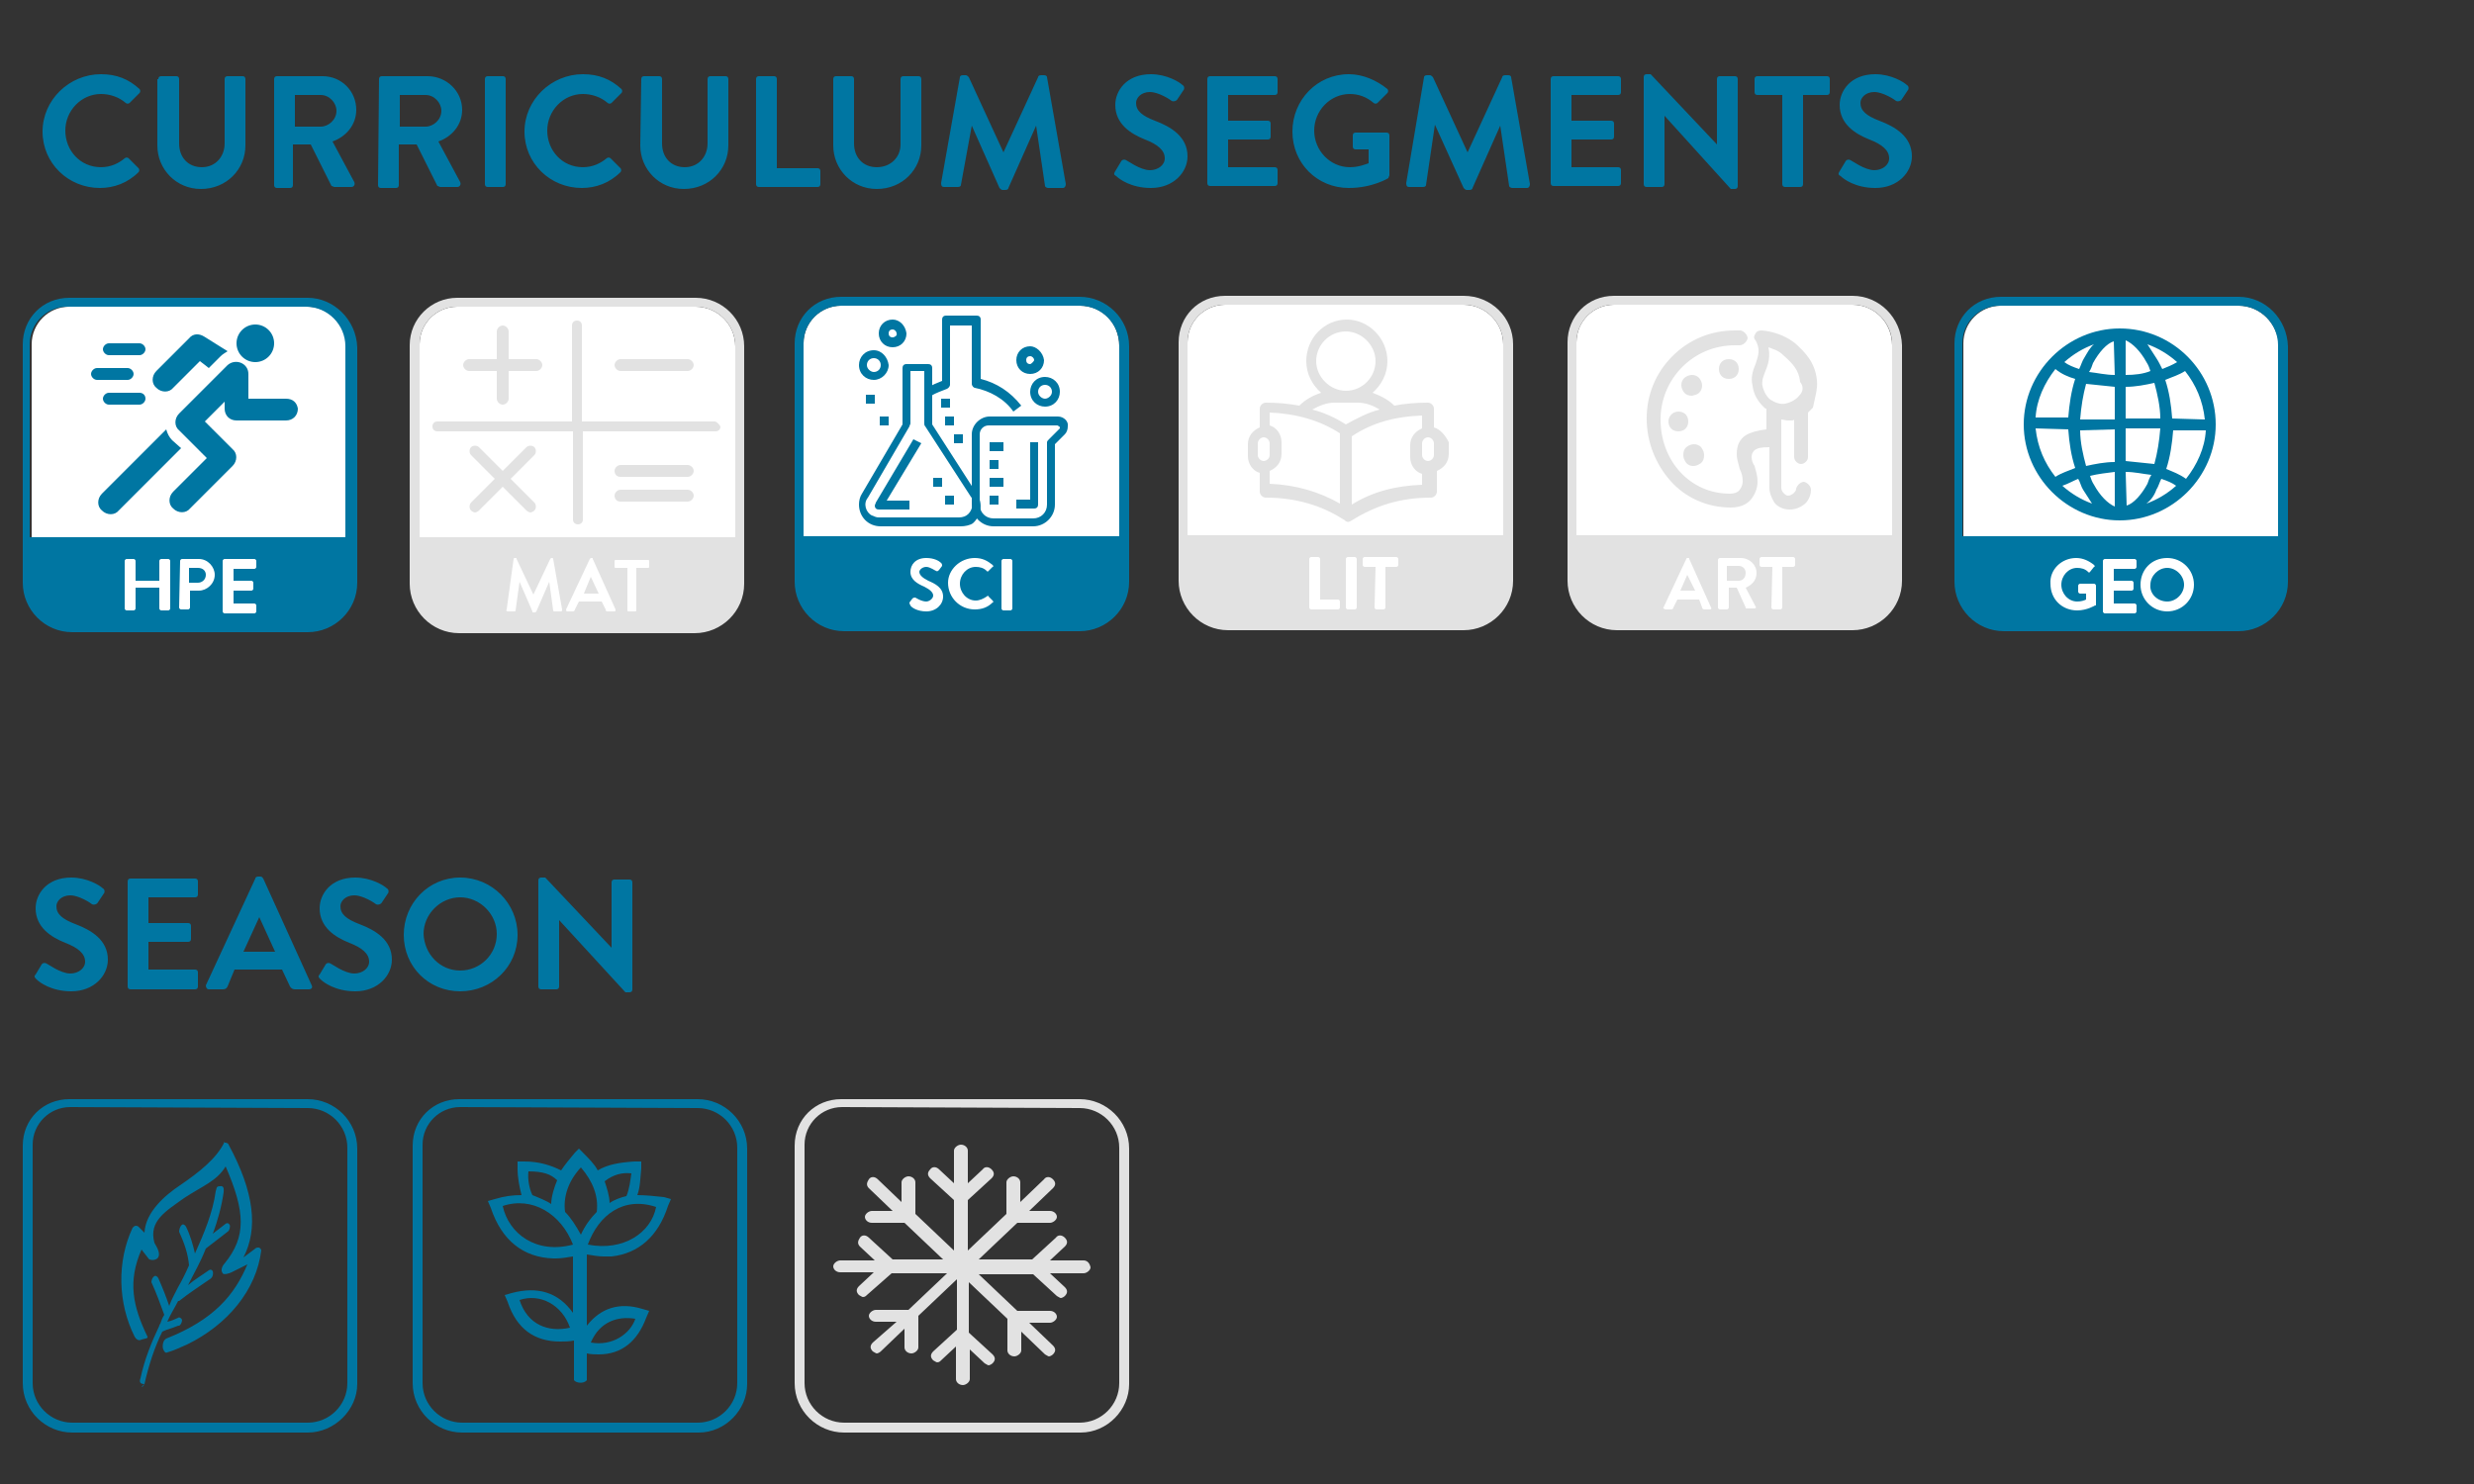
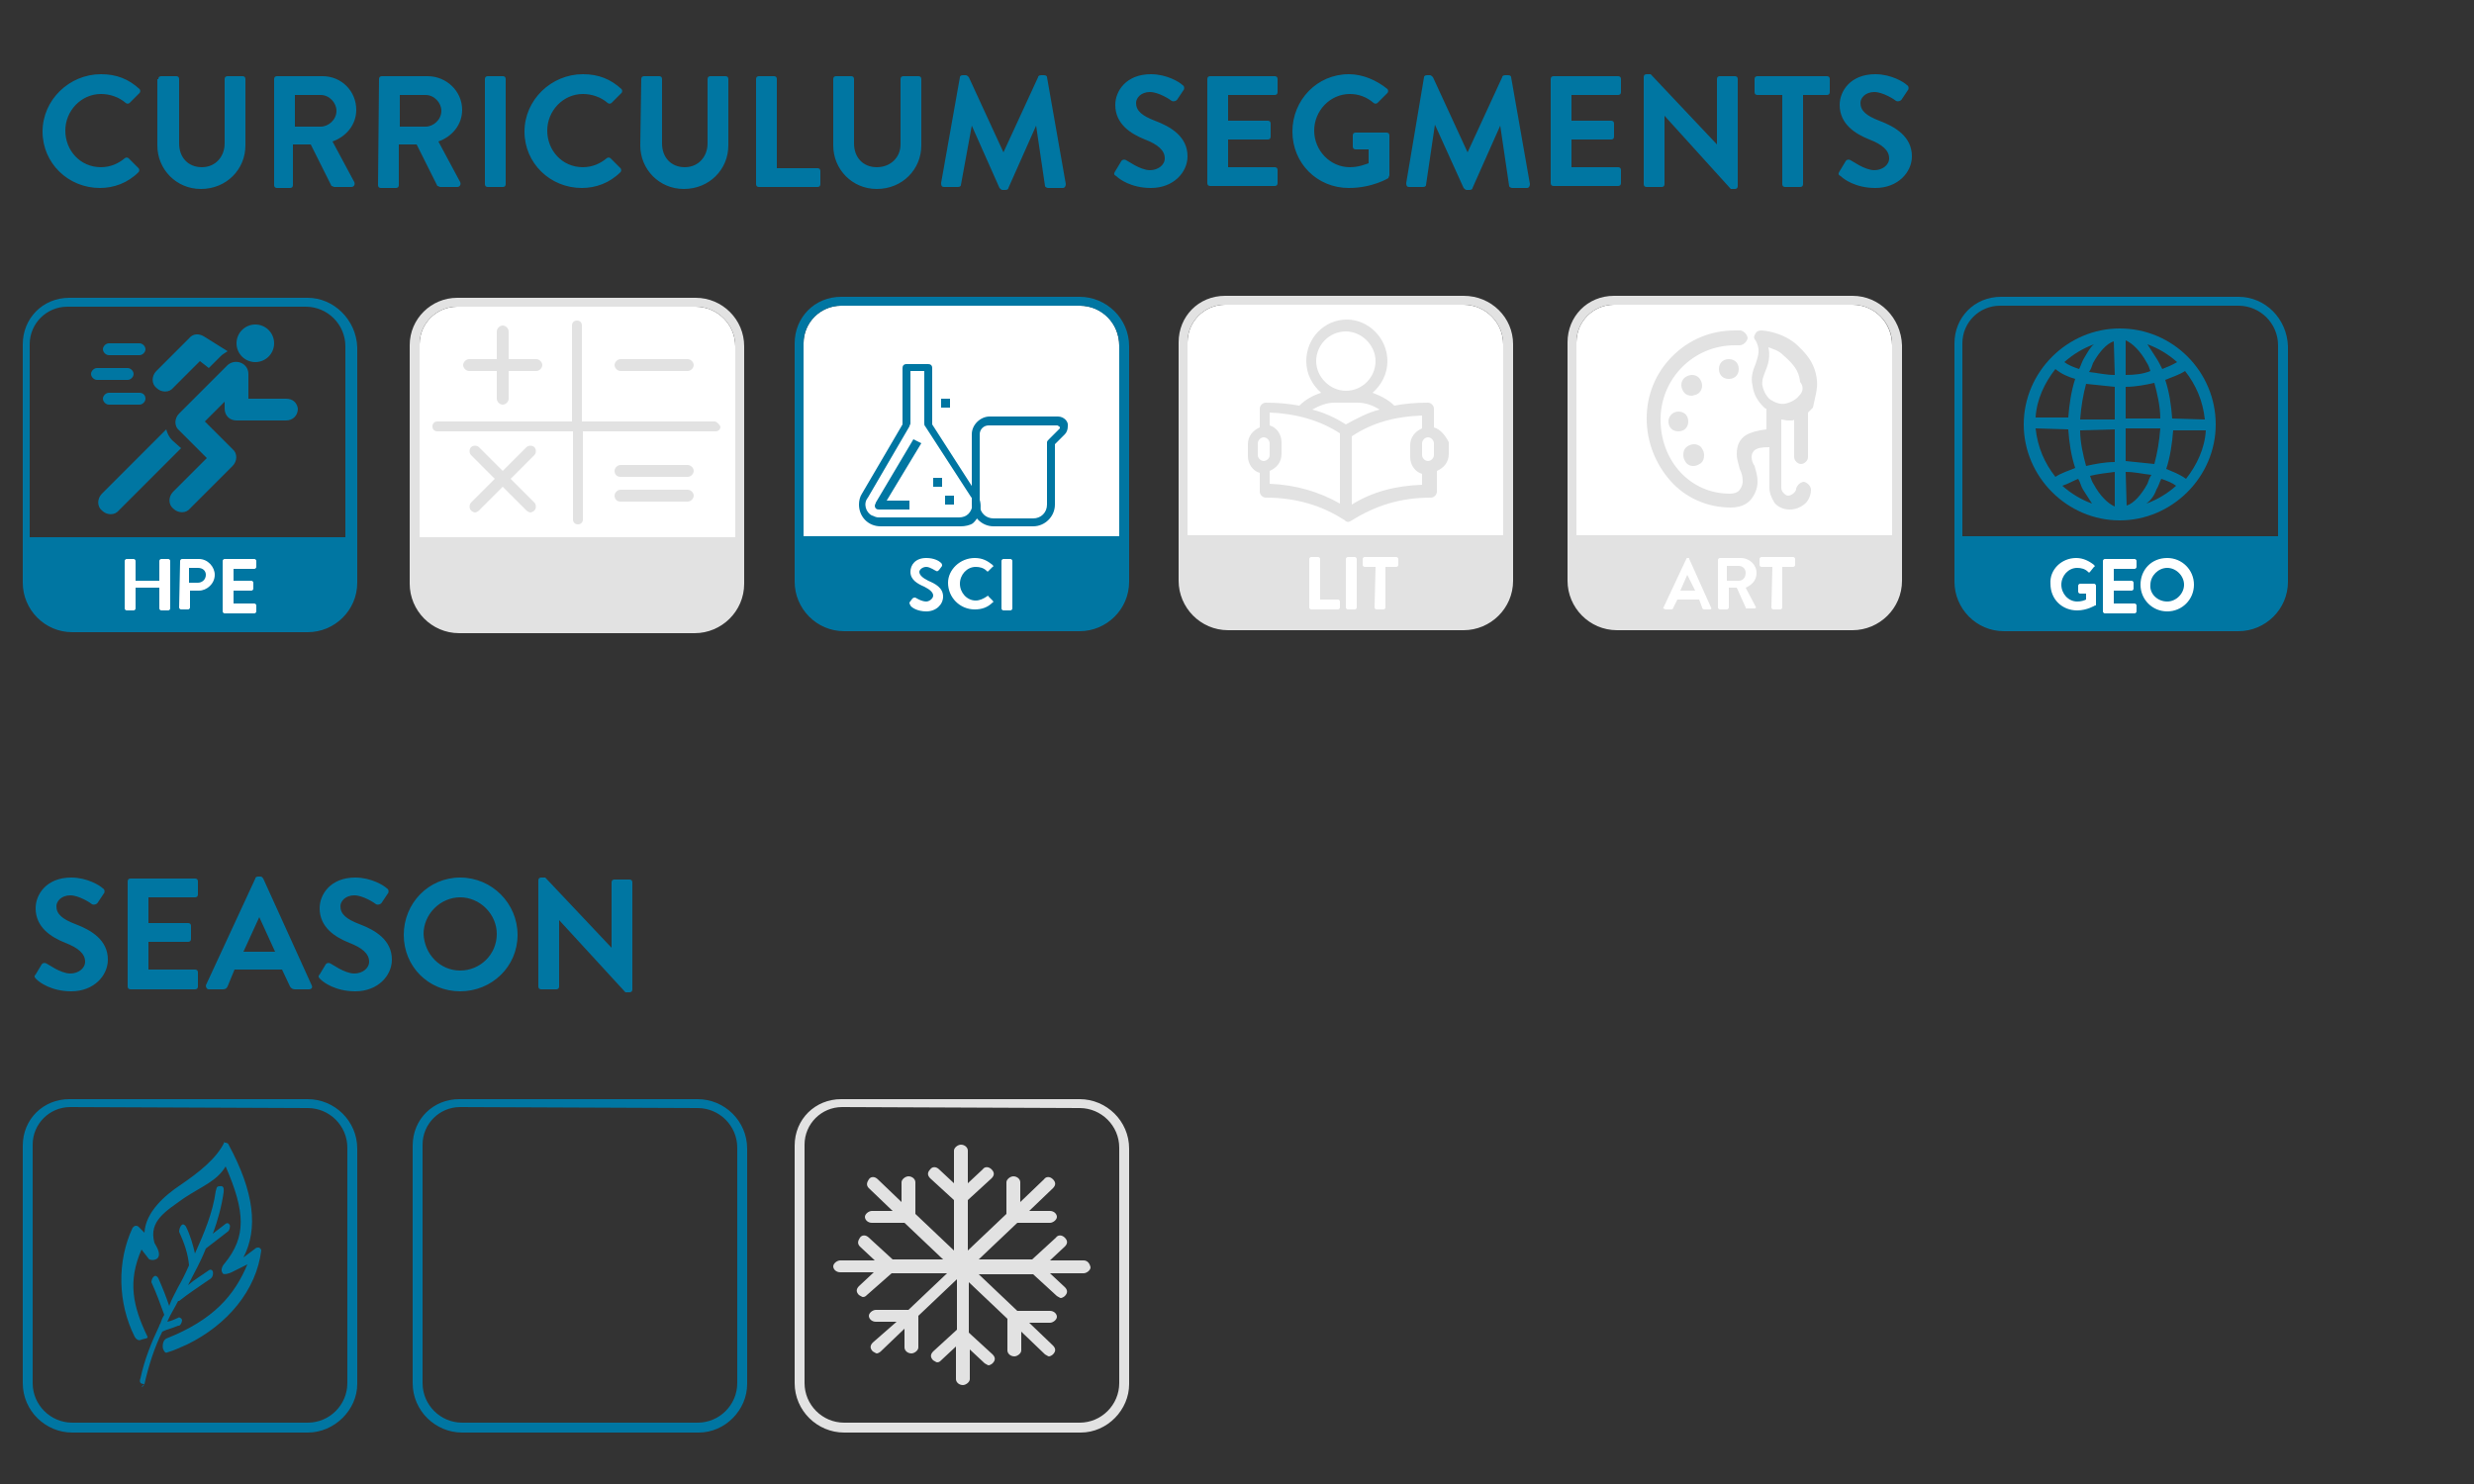
<svg xmlns="http://www.w3.org/2000/svg" version="1.1" id="Layer_1" x="0" y="0" viewBox="0 0 250 150" style="enable-background:new 0 0 250 150" xml:space="preserve">
  <rect x="0" y="0" width="250" height="150" fill="#333333" stroke="none" />
  <style>.st0{fill:#fff}.st1{fill:#0076a2}.st2{fill:#e2e2e2}.st3{enable-background:new}.st5{display:inline;fill:#0076a2}</style>
  <g id="Layer_1_1_">
-     <path class="st0" d="M226.2 30.9h-24c-2.1 0-3.8 1.7-3.8 3.8v19.5h31.9V35c-.1-2.3-1.9-4.1-4.1-4.1z" />
    <path class="st1" d="M226.2 30h-24c-2.7 0-4.7 2.1-4.7 4.7v24.1c0 2.7 2.2 5 5 5h23.7c2.7 0 5-2.2 5-5V35c-.1-2.8-2.3-5-5-5zm4 24.2h-31.9V34.7c0-2.1 1.7-3.8 3.8-3.8h24.1c2.2 0 4 1.8 4 4v19.3z" />
    <path class="st1" d="M214.2 33.2c-5.3 0-9.7 4.4-9.7 9.7s4.4 9.7 9.7 9.7 9.7-4.4 9.7-9.7-4.3-9.7-9.7-9.7zm-.5 4.7c-.9 0-1.7-.2-2.6-.3.2-.3.3-.6.4-.9.6-1.1 1.4-2 2.1-2.2l.1 3.4zm0 1.2v3.3h-3.5c.1-1.3.3-2.5.6-3.6 1 .1 1.9.2 2.9.3zm0 4.3v3.3c-1 0-2 .2-2.9.4-.3-1.1-.6-2.4-.6-3.6l3.5-.1zm0 4.3v3.5c-.7-.3-1.5-1.1-2.1-2.2-.2-.3-.3-.6-.4-.9.8-.2 1.7-.3 2.5-.4zm1.1 0c.9 0 1.7.2 2.6.3-.2.3-.3.6-.4.9-.6 1.1-1.4 2-2.1 2.2l-.1-3.4zm0-1.1v-3.3h3.5c-.1 1.3-.3 2.5-.6 3.6-.9-.1-1.9-.2-2.9-.3zm0-4.3v-3.2c1 0 2-.2 2.9-.4.3 1.1.6 2.4.6 3.6h-3.5zm0-4.4v-3.5c.7.3 1.5 1.1 2.1 2.2.2.3.3.6.4.9-.7.3-1.6.4-2.5.4zm3.1-1.7c-.3-.5-.6-.9-.9-1.4 1.1.4 2.1 1 3 1.8-.5.3-1 .5-1.5.7-.2-.4-.4-.8-.6-1.1zm-7.3 0c-.2.3-.3.7-.5 1.1-.6-.2-1.1-.4-1.5-.7.9-.8 1.9-1.4 3-1.8-.4.3-.7.9-1 1.4zm-.9 2.1c-.4 1.2-.6 2.6-.7 3.9h-3.3c.1-1.8.9-3.5 2-4.9.6.5 1.3.8 2 1zm-.7 5.1c.1 1.4.3 2.7.7 3.9-.7.3-1.4.5-2 .9-1.1-1.4-1.8-3-2-4.9l3.3.1zm1 5c.2.3.3.8.5 1.1.3.5.6.9.9 1.4-1.1-.4-2.1-1-3-1.8.6-.2 1.1-.5 1.6-.7zm7.9 1.1c.2-.3.3-.7.5-1.1.6.2 1.1.4 1.5.7-.9.8-1.9 1.4-3 1.8.4-.3.8-.8 1-1.4zm1-2.1c.4-1.2.6-2.6.7-3.9h3.3c-.1 1.8-.9 3.5-2 4.9-.7-.5-1.3-.7-2-1zm.6-5.1c-.1-1.4-.3-2.7-.7-3.9.7-.3 1.4-.5 2-.9 1.1 1.4 1.8 3 2 4.9l-3.3-.1z" />
    <path class="st0" d="M209.8 56.4c.7 0 1.3.3 1.8.7.1.1.1.2 0 .2l-.4.5c-.1.1-.1.1-.2 0-.3-.3-.7-.4-1.1-.4-.9 0-1.6.8-1.6 1.7s.7 1.7 1.6 1.7c.4 0 .7-.1.9-.2V60h-.6c-.1 0-.2-.1-.2-.2v-.6c0-.1.1-.2.2-.2h1.4c.1 0 .2.1.2.2v1.9c0 .1 0 .1-.1.1 0 0-.8.5-1.8.5-1.5 0-2.7-1.1-2.7-2.7-.1-1.4 1.1-2.6 2.6-2.6zM212.5 56.7c0-.1.1-.2.2-.2h3c.1 0 .2.1.2.2v.6c0 .1-.1.2-.2.2h-2.1v1.2h1.8c.1 0 .2.1.2.2v.6c0 .1-.1.2-.2.2h-1.8V61h2.1c.1 0 .2.1.2.2v.6c0 .1-.1.2-.2.2h-3c-.1 0-.2-.1-.2-.2v-5.1zM219 56.4c1.5 0 2.7 1.2 2.7 2.7s-1.2 2.7-2.7 2.7-2.7-1.2-2.7-2.7c0-1.5 1.1-2.7 2.7-2.7zm0 4.4c.9 0 1.7-.8 1.7-1.7s-.8-1.7-1.7-1.7-1.7.8-1.7 1.7c-.1.9.7 1.7 1.7 1.7zM187.2 30.8h-24.1c-2.1 0-3.8 1.7-3.8 3.8v19.5h31.9V34.9c0-2.3-1.8-4.1-4-4.1z" />
    <path class="st2" d="M183.6 38.4c-.2-1.8-1.2-2.8-2.2-3.7-1.5-1.2-3.3-1.3-3.4-1.3-.3 0-.5.1-.6.3-.2.3-.2.5 0 .7.5.9.3 1.5 0 2.4-.3.7-.5 1.4-.3 2.2.1.9.6 1.7 1.3 2.3h.1v2.1c-.9.1-1.6.3-2.1.6-.6.4-.9 1-.9 1.9 0 .6.2 1 .3 1.5.2.4.3.8.3 1.2 0 .2 0 .5-.3.9-.2.3-.6.4-1 .4-4 0-7-3.3-7-7.5 0-4.1 3.3-7.5 7.5-7.5h.5c.3 0 .7-.3.8-.7 0-.3-.3-.7-.7-.8h-.6c-2.4 0-4.6.9-6.3 2.6-1.7 1.7-2.6 3.9-2.6 6.3s.9 4.6 2.4 6.3 3.7 2.7 6.1 2.7c1.2 0 1.8-.5 2.1-.9.3-.4.6-1 .6-1.7s-.2-1.2-.3-1.6c-.2-.3-.3-.6-.3-.9 0-.3.1-.5.3-.7.3-.2.6-.3 1.5-.3v4.1c0 .5.2 1 .5 1.5.3.4.9.7 1.5.7h.1c.5 0 1-.2 1.4-.5.4-.3.7-.9.7-1.5 0-.3-.3-.7-.7-.8-.3 0-.7.3-.8.7 0 .2-.1.3-.3.5-.2.1-.3.2-.5.2s-.3-.1-.5-.3c-.1-.1-.2-.3-.2-.5v-6.9c.2 0 .4.1.7.1h.3c.1 0 .3 0 .3-.1v3.8c0 .3.3.7.7.7.3 0 .7-.3.7-.7v-4.5l.5-.5c.2-1 .5-1.9.4-2.8zm-1.8 1.6c-.3.4-.9.7-1.4.8s-1-.1-1.5-.4c-.4-.3-.7-.9-.8-1.4-.1-.5.1-1 .3-1.5.3-.7.5-1.5.3-2.4.5.2 1 .3 1.5.8.9.8 1.6 1.5 1.7 2.7.4.5.3 1-.1 1.4z" />
    <path class="st2" d="M173.7 37.3c0 .6.4 1 1 1s1-.4 1-1-.4-1-1-1-1 .4-1 1zM171.7 39.7c.4-.4.4-1 0-1.5-.4-.4-1-.4-1.5 0-.4.4-.4 1 0 1.5.2.2.4.3.8.3.3-.1.5-.1.7-.3zM168.6 42.6c0 .6.4 1 1 1s1-.4 1-1-.4-1-1-1c-.5 0-1 .4-1 1zM171.1 47.1c.3 0 .5-.1.8-.3.2-.2.3-.4.3-.8 0-.3-.1-.5-.3-.8-.4-.4-1-.4-1.5 0-.2.2-.3.4-.3.8 0 .3.1.5.3.8.2.2.4.3.7.3z" />
    <path class="st2" d="M187.2 29.9h-24.1c-2.7 0-4.7 2.1-4.7 4.7v24.1c0 2.7 2.2 5 5 5h23.8c2.7 0 5-2.2 5-5V34.9c-.1-2.8-2.3-5-5-5zm4 24.2h-31.9V34.6c0-2.1 1.7-3.8 3.8-3.8h24.1c2.2 0 4 1.8 4 4v19.3z" />
    <path class="st0" d="m168.1 61.4 2.3-4.9c0-.1.1-.1.1-.1h.1c.1 0 .1 0 .1.1l2.2 4.9c.1.1 0 .2-.1.2h-.6c-.1 0-.2-.1-.2-.2l-.3-.8h-2.2l-.4.8c0 .1-.1.2-.2.2h-.6c-.2-.1-.3-.1-.2-.2zm3.2-1.7-.8-1.6-.7 1.6h1.5zM173.6 56.6c0-.1.1-.2.2-.2h2.1c.9 0 1.6.7 1.6 1.5 0 .7-.4 1.2-1.1 1.5l1 1.9c.1.1 0 .2-.1.2h-.8c-.1 0-.1 0-.1-.1l-.9-2h-.8v2c0 .1-.1.2-.2.2h-.7c-.1 0-.2-.1-.2-.2v-4.8c.1 0 0 0 0 0zm2.1 2.1c.4 0 .7-.3.7-.8 0-.4-.3-.7-.7-.7h-1.2v1.5h1.2zM179.1 57.3H178c-.1 0-.2-.1-.2-.2v-.6c0-.1.1-.2.2-.2h3.2c.1 0 .2.1.2.2v.6c0 .1-.1.2-.2.2h-1.1v4.1c0 .1-.1.2-.2.2h-.7c-.1 0-.2-.1-.2-.2l.1-4.1zM147.9 30.8h-24.1c-2.1 0-3.8 1.7-3.8 3.8v19.5h31.9V34.8c0-2.2-1.8-4-4-4z" />
    <path class="st2" d="M147.9 29.9h-24.1c-2.7 0-4.7 2.1-4.7 4.7v24.1c0 2.7 2.2 5 5 5h23.8c2.7 0 5-2.2 5-5V34.8c0-2.7-2.2-4.9-5-4.9zm4 24.2H120V34.6c0-2.1 1.7-3.8 3.8-3.8h24.1c2.2 0 4 1.8 4 4v19.3z" />
    <path class="st2" d="M144.9 43.2v-1.9c0-.3-.3-.6-.6-.6-1.2 0-2.4.1-3.4.3-.6-.6-1.4-1-2.2-1.3.9-.8 1.5-1.9 1.5-3.2 0-2.3-1.9-4.2-4.1-4.2-2.3 0-4.1 1.9-4.1 4.2 0 1.3.6 2.4 1.5 3.2-.9.3-1.6.7-2.2 1.3-1.1-.2-2.2-.3-3.4-.3-.3 0-.6.3-.6.6v1.9c-.7.3-1.2.9-1.2 1.7v1.2c0 .8.5 1.5 1.2 1.7v1.9c0 .3.3.6.6.6 3.1 0 5.7.8 8 2.3.2.2.4.2.7 0 2.4-1.5 4.9-2.3 8-2.3.3 0 .6-.3.6-.6v-2.1c.7-.3 1.2-.9 1.2-1.7v-1.2c-.3-.6-.8-1.3-1.5-1.5zM133 36.5c0-1.6 1.3-3 3-3 1.6 0 3 1.4 3 3s-1.3 3-3 3c-1.6 0-3-1.4-3-3zm-5.3 10.1c-.3 0-.6-.3-.6-.6v-1.2c0-.3.3-.6.6-.6s.6.3.6.6V46c0 .4-.4.6-.6.6zm7.7 4.3c-2.1-1.2-4.5-1.9-7.1-2v-1.3c.7-.3 1.2-.9 1.2-1.7v-1.2c0-.8-.5-1.5-1.2-1.7v-1.3c2.7.1 5.1.8 7.1 2.1v7.1zm.6-8c-1.1-.7-2.2-1.2-3.4-1.5.7-.4 1.5-.7 2.2-.7h2.4c.8 0 1.6.3 2.2.7-1.2.3-2.3.9-3.4 1.5zm7.7 6.1c-2.7.1-5 .7-7.1 2v-6.9c2.1-1.4 4.4-2 7.1-2.1v1.3c-.7.3-1.2.9-1.2 1.7v1.2c0 .8.5 1.5 1.2 1.7V49zm1.2-3c0 .3-.3.6-.6.6s-.6-.3-.6-.6v-1.2c0-.3.3-.6.6-.6s.6.3.6.6V46z" />
    <path class="st0" d="M132.3 56.5c0-.1.1-.2.2-.2h.7c.1 0 .2.1.2.2v4.1h1.8c.1 0 .2.1.2.2v.6c0 .1-.1.2-.2.2h-2.7c-.1 0-.2-.1-.2-.2v-4.9zM136 56.5c0-.1.1-.2.2-.2h.7c.1 0 .2.1.2.2v4.9c0 .1-.1.2-.2.2h-.7c-.1 0-.2-.1-.2-.2v-4.9zM139 57.3h-1.1c-.1 0-.2-.1-.2-.2v-.6c0-.1.1-.2.2-.2h3.2c.1 0 .2.1.2.2v.6c0 .1-.1.2-.2.2H140v4.1c0 .1-.1.2-.2.2h-.7c-.1 0-.2-.1-.2-.2l.1-4.1zM109.1 30.9H85c-2.1 0-3.8 1.7-3.8 3.8v19.5h31.9V35c0-2.3-1.7-4.1-4-4.1z" />
    <path class="st1" d="m98.7 49.9-4.5-7v-5.7c0-.3-.2-.4-.4-.4h-2.2c-.3 0-.4.2-.4.4v5.7l-4.1 7c-.2.3-.3.7-.3 1.1 0 1.2.9 2.2 2.2 2.2h8.1c.4 0 .9-.1 1.2-.3.8-.7 1.1-2 .4-3zm-1.8 2.4h-8.1c-.3 0-.4-.1-.7-.2-.6-.3-.9-1.2-.4-1.8l4.2-7.2c0-.1.1-.2.1-.3v-5.3h1.4v5.3c0 .1 0 .2.1.3l4.6 7.1c.2.2.2.4.2.7-.1.9-.6 1.4-1.4 1.4z" />
    <path class="st1" d="m93.1 44.8-.8-.4-3.8 6.4c0 .1-.1.2-.1.3 0 .3.2.4.4.4h3.1v-.9h-2.3l3.5-5.8zM106.9 42.1H100c-.9 0-1.8.8-1.8 1.8V51c0 1.2 1 2.2 2.2 2.2h4c1.2 0 2.2-1 2.2-2.2v-6.1l1-1c.2-.2.3-.5.3-.8.1-.5-.4-1-1-1zm.2 1.2-1.1 1.1c-.1.1-.2.2-.2.3V51c0 .8-.6 1.4-1.4 1.4h-4c-.8 0-1.4-.6-1.4-1.4v-7.1c0-.5.4-.9.9-.9h6.9c.1 0 .1 0 .2.1.1 0 .1.1.1.2z" />
-     <path class="st1" d="M104.1 44.7v5.8h-1.4v.9h1.8c.3 0 .4-.2.4-.4v-6.3h-.8zM99.1 38.3v-6c0-.3-.2-.4-.4-.4h-3.1c-.3 0-.4.2-.4.4v6.2c-.5.2-1 .4-1.5.7l.4.8c.5-.3 1.1-.5 1.6-.7.2-.1.3-.3.3-.4v-6h2.2v5.9c0 .2.2.4.3.4 1.5.3 3 1.1 3.9 2.4l.8-.6c-1.1-1.4-2.5-2.3-4.1-2.7zM105.6 38.1c-.9 0-1.5.7-1.5 1.5 0 .9.7 1.5 1.5 1.5.9 0 1.5-.7 1.5-1.5 0-.9-.7-1.5-1.5-1.5zm0 2.2c-.3 0-.7-.3-.7-.7s.3-.7.7-.7.7.3.7.7-.4.7-.7.7zM104.1 35c-.8 0-1.4.6-1.4 1.4 0 .8.6 1.4 1.4 1.4.8 0 1.4-.6 1.4-1.4-.1-.8-.8-1.4-1.4-1.4zm0 1.8c-.3 0-.4-.2-.4-.4 0-.3.2-.4.4-.4s.4.2.4.4c0 .1-.3.4-.4.4zM88.3 35.4c-.9 0-1.5.7-1.5 1.5 0 .9.7 1.5 1.5 1.5s1.5-.7 1.5-1.5c-.1-.8-.7-1.5-1.5-1.5zm0 2.2c-.3 0-.7-.3-.7-.7s.3-.7.7-.7c.4 0 .7.3.7.7s-.3.7-.7.7zM90.2 32.3c-.8 0-1.4.6-1.4 1.4s.6 1.4 1.4 1.4 1.4-.6 1.4-1.4c-.1-.8-.7-1.4-1.4-1.4zm0 1.8c-.3 0-.4-.2-.4-.4 0-.3.2-.4.4-.4s.4.2.4.4c.1.2-.2.4-.4.4zM100 44.7h1.4v.9H100zM100 46.5h.9v.9h-.9zM100 48.3h1.4v.9H100zM100 50.1h.9v.9h-.9zM87.5 39.9h.9v.9h-.9zM88.9 42.1h.9v.9h-.9zM96.4 43.9h.9v.9h-.9zM95.5 42.1h.9v.9h-.9z" />
    <path class="st1" d="M95.1 40.3h.9v.9h-.9zM95.5 50.1h.9v.9h-.9zM94.3 48.3h.9v.9h-.9z" />
    <path class="st1" d="M109.1 30H85c-2.7 0-4.7 2.1-4.7 4.7v24.1c0 2.7 2.2 5 5 5h23.8c2.7 0 5-2.2 5-5V35c0-2.8-2.3-5-5-5zm4 24.2H81.2V34.7c0-2.1 1.7-3.8 3.8-3.8h24.1c2.2 0 4 1.8 4 4v19.3z" />
    <path class="st0" d="m91.9 60.9.3-.4c.1-.1.2-.1.3-.1 0 0 .6.4 1.1.4.3 0 .7-.3.7-.6s-.3-.6-.9-.9c-.7-.3-1.4-.7-1.4-1.5 0-.7.5-1.4 1.6-1.4.8 0 1.3.3 1.5.5.1.1.1.2.1.3l-.3.4c-.1.1-.2.2-.3.1-.1 0-.6-.4-1-.4s-.7.3-.7.5c0 .3.3.6.9.9.7.3 1.5.7 1.5 1.6 0 .8-.7 1.5-1.7 1.5-.9 0-1.5-.4-1.6-.6-.1-.2-.1-.2-.1-.3zM98.5 56.4c.8 0 1.3.3 1.8.7.1.1.1.2 0 .2l-.4.4c-.1.1-.1.1-.2 0-.3-.3-.7-.4-1.1-.4-.9 0-1.6.8-1.6 1.7s.7 1.7 1.6 1.7c.4 0 .8-.2 1.1-.4.1-.1.2-.1.2 0l.4.4c.1.1.1.2 0 .2-.5.5-1.1.7-1.8.7-1.5 0-2.7-1.2-2.7-2.7 0-1.3 1.2-2.5 2.7-2.5zM101.2 56.7c0-.1.1-.2.2-.2h.7c.1 0 .2.1.2.2v4.8c0 .1-.1.2-.2.2h-.7c-.1 0-.2-.1-.2-.2v-4.8zM70.3 31H46.2c-2.1 0-3.8 1.7-3.8 3.8v19.5h31.9V35c0-2.2-1.8-4-4-4z" />
    <path class="st2" d="M70.3 30.1H46.2c-2.6 0-4.8 2.1-4.8 4.8V59c0 2.7 2.2 5 5 5h23.8c2.7 0 5-2.2 5-5V35c0-2.7-2.2-4.9-4.9-4.9zm4 24.2H42.4V34.8c0-2.1 1.7-3.8 3.8-3.8h24.1c2.2 0 4 1.8 4 4v19.3z" />
    <path class="st2" d="M54.2 36.3h-2.8v-2.8c0-.3-.3-.6-.6-.6s-.6.3-.6.6v2.8h-2.8c-.3 0-.6.3-.6.6s.3.6.6.6h2.8v2.8c0 .3.3.6.6.6s.6-.3.6-.6v-2.8h2.8c.3 0 .6-.3.6-.6s-.3-.6-.6-.6zM69.5 36.3h-6.8c-.3 0-.6.3-.6.6s.3.6.6.6h6.8c.3 0 .6-.3.6-.6s-.3-.6-.6-.6zM62.7 50.7h6.8c.3 0 .6-.3.6-.6s-.3-.6-.6-.6h-6.8c-.3 0-.6.3-.6.6s.2.6.6.6zM62.7 48.2h6.8c.3 0 .6-.3.6-.6s-.3-.6-.6-.6h-6.8c-.3 0-.6.3-.6.6s.2.6.6.6zM54 45.2c-.2-.2-.6-.2-.8 0l-2.4 2.4-2.4-2.4c-.2-.2-.6-.2-.8 0s-.2.6 0 .8l2.4 2.4-2.4 2.4c-.2.2-.2.6 0 .8.1.1.3.2.4.2.1 0 .3-.1.4-.2l2.4-2.4 2.4 2.4c.1.1.3.2.4.2.1 0 .3-.1.4-.2.2-.2.2-.6 0-.8l-2.4-2.4L54 46c.2-.2.2-.6 0-.8z" />
    <path class="st2" d="M72.2 42.6H58.8v-9.7c0-.3-.2-.5-.5-.5s-.5.2-.5.5v9.7H44.2c-.3 0-.5.2-.5.5s.2.5.5.5h13.7v8.9c0 .3.2.5.5.5s.5-.2.5-.5v-8.9h13.4c.3 0 .5-.2.5-.5-.2-.3-.4-.5-.6-.5z" />
-     <path class="st0" d="M51.9 56.5c0-.1.1-.1.1-.1h.1c.1 0 .1 0 .1.1l1.7 3.6 1.7-3.6.1-.1h.1c.1 0 .1.1.1.1l.9 5.1c0 .1 0 .2-.1.2H56c-.1 0-.1-.1-.1-.1l-.4-2.9-1.3 3-.1.1h-.2c-.1 0-.1 0-.1-.1l-1.3-3-.4 2.9c0 .1-.1.1-.1.1h-.7c-.1 0-.2-.1-.1-.2l.7-5.1zM57.2 61.6l2.4-5.1.1-.1h.1c.1 0 .1 0 .1.1l2.3 5.1c0 .1 0 .2-.1.2h-.7c-.1 0-.2 0-.2-.2l-.4-.8h-2.3l-.4.8c0 .1-.1.2-.2.2h-.7c.1 0 0-.1 0-.2zm3.3-1.6-.8-1.7L59 60h1.5zM63.4 57.4h-1.2c-.1 0-.1-.1-.1-.1v-.6c0-.1.1-.1.1-.1h3.3c.1 0 .1.1.1.1v.6c0 .1-.1.1-.1.1h-1.2v4.3c0 .1-.1.1-.1.1h-.7c-.1 0-.1-.1-.1-.1v-4.3zM31.1 31H7c-2.1 0-3.8 1.7-3.8 3.8v19.5h31.9V35.1c-.2-2.3-1.9-4.1-4-4.1z" />
    <path class="st1" d="M17.4 44.5c-.3-.3-.5-.7-.6-1.1l-6.5 6.5c-.5.5-.5 1.3 0 1.7.5.5 1.3.5 1.7 0l6.3-6.3-.9-.8z" />
    <path class="st1" d="M28.9 40.3h-3.8v-2.5c0-1.1-1.3-1.6-2.1-.9l-4.9 4.9c-.5.5-.5 1.3 0 1.7l2.8 2.8-3.4 3.4c-.5.5-.5 1.3 0 1.7.5.5 1.3.5 1.7 0l4.3-4.3c.5-.5.5-1.3 0-1.7l-2.8-2.8 2-2v.7c0 .7.5 1.2 1.2 1.2h5c.7 0 1.2-.5 1.2-1.2-.1-.6-.5-1-1.2-1z" />
    <circle class="st1" cx="25.8" cy="34.7" r="1.9" />
    <path class="st1" d="M20.6 34c-.5-.3-1.1-.3-1.5.2l-3.3 3.3c-.5.5-.5 1.3 0 1.7.5.5 1.3.5 1.7 0l2.7-2.7.9.7 1.2-1.2c.2-.2.4-.3.7-.5L20.6 34zM14.1 39.7H11c-.3 0-.6.3-.6.6s.3.6.6.6h3.1c.3 0 .6-.3.6-.6 0-.4-.3-.6-.6-.6zM12.9 37.2H9.8c-.3 0-.6.3-.6.6s.3.6.6.6h3.1c.3 0 .6-.3.6-.6s-.3-.6-.6-.6zM14.1 34.7H11c-.3 0-.6.3-.6.6s.3.6.6.6h3.1c.3 0 .6-.3.6-.6s-.3-.6-.6-.6z" />
    <path class="st1" d="M31.1 30.1H7c-2.7 0-4.7 2.1-4.7 4.7v24.1c0 2.7 2.2 5 5 5h23.8c2.7 0 5-2.2 5-5V35.1c-.1-2.8-2.4-5-5-5zm3.8 24.2H3V34.8C3 32.7 4.7 31 6.8 31h24.1c2.2 0 4 1.8 4 4v19.3z" />
    <path class="st0" d="M12.6 56.7c0-.1.1-.2.2-.2h.7c.1 0 .2.1.2.2v2h2.4v-2c0-.1.1-.2.2-.2h.7c.1 0 .2.1.2.2v4.8c0 .1-.1.2-.2.2h-.7c-.1 0-.2-.1-.2-.2v-2.1h-2.4v2.1c0 .1-.1.2-.2.2h-.7c-.1 0-.2-.1-.2-.2v-4.8zM18.2 56.7c0-.1.1-.2.2-.2h1.7c.9 0 1.6.8 1.6 1.6 0 .9-.8 1.6-1.6 1.6h-.9v1.7c0 .1-.1.2-.2.2h-.7c-.1 0-.2-.1-.2-.2l.1-4.7c-.1 0 0 0 0 0zm1.8 2.2c.4 0 .8-.3.8-.8 0-.4-.3-.7-.8-.7h-.9v1.5h.9zM22.5 56.7c0-.1.1-.2.2-.2h3c.1 0 .2.1.2.2v.6c0 .1-.1.2-.2.2h-2.1v1.2h1.8c.1 0 .2.1.2.2v.6c0 .1-.1.2-.2.2h-1.8V61h2.1c.1 0 .2.1.2.2v.6c0 .1-.1.2-.2.2h-3c-.1 0-.2-.1-.2-.2v-5.1z" />
    <g class="st3">
      <path class="st1" d="M10.2 7.5c1.6 0 2.8.5 3.9 1.5.1.1.1.3 0 .4l-1 1c-.1.1-.3.1-.4 0-.7-.6-1.6-.9-2.5-.9-2 0-3.6 1.7-3.6 3.7s1.5 3.7 3.6 3.7c1 0 1.8-.4 2.4-.9.1-.1.3-.1.4 0l1 1c.1.1.1.3 0 .4-1.1 1.1-2.5 1.6-3.9 1.6-3.2 0-5.8-2.5-5.8-5.7S7 7.5 10.2 7.5zM16 8c0-.2.1-.3.3-.3h1.5c.2 0 .3.1.3.3v6.5c0 1.4.9 2.4 2.3 2.4s2.3-1.1 2.3-2.4V8c0-.2.1-.3.3-.3h1.5c.2 0 .3.1.3.3v6.7c0 2.4-1.9 4.4-4.5 4.4-2.5 0-4.4-2-4.4-4.4V8h.1zM27.7 8c0-.2.1-.3.3-.3h4.6c1.9 0 3.4 1.5 3.4 3.4 0 1.5-1 2.7-2.4 3.2l2.2 4.1c.1.2 0 .5-.3.5h-1.7c-.1 0-.2-.1-.3-.1l-2.1-4.2h-1.8v4.1c0 .2-.1.3-.3.3H28c-.2 0-.3-.1-.3-.3V8zm4.7 4.8c.8 0 1.6-.7 1.6-1.6 0-.8-.7-1.6-1.6-1.6h-2.6v3.2h2.6zM38.3 8c0-.2.1-.3.3-.3h4.6c1.9 0 3.5 1.5 3.5 3.4 0 1.5-1 2.7-2.4 3.2l2.2 4.1c.1.2 0 .5-.3.5h-1.7c-.1 0-.2-.1-.3-.1l-2.1-4.2h-1.8v4.1c0 .2-.1.3-.3.3h-1.5c-.2 0-.3-.1-.3-.3L38.3 8zm4.7 4.8c.8 0 1.6-.7 1.6-1.6 0-.8-.7-1.6-1.6-1.6h-2.6v3.2H43zM49 8c0-.2.1-.3.3-.3h1.5c.2 0 .3.1.3.3v10.6c0 .2-.1.3-.3.3h-1.5c-.2 0-.3-.1-.3-.3V8zM58.9 7.5c1.6 0 2.8.5 3.9 1.5.1.1.1.3 0 .4l-1 1c-.1.1-.3.1-.4 0-.7-.6-1.6-.9-2.5-.9-2 0-3.6 1.7-3.6 3.7s1.5 3.7 3.6 3.7c1 0 1.8-.4 2.4-.9.1-.1.3-.1.4 0l1 1c.1.1.1.3 0 .4-1.1 1.1-2.5 1.6-3.9 1.6-3.2 0-5.8-2.5-5.8-5.7s2.7-5.8 5.9-5.8zM64.8 8c0-.2.1-.3.3-.3h1.5c.2 0 .3.1.3.3v6.5c0 1.4.9 2.4 2.3 2.4s2.3-1.1 2.3-2.4V8c0-.2.1-.3.3-.3h1.5c.2 0 .3.1.3.3v6.7c0 2.4-1.9 4.4-4.5 4.4-2.5 0-4.4-2-4.4-4.4l.1-6.7zM76.4 8c0-.2.1-.3.3-.3h1.5c.2 0 .3.1.3.3v9h4.1c.2 0 .3.1.3.3v1.3c0 .2-.1.3-.3.3h-5.9c-.2 0-.3-.1-.3-.3V8zM84.2 8c0-.2.1-.3.3-.3H86c.2 0 .3.1.3.3v6.5c0 1.4.9 2.4 2.3 2.4s2.4-1 2.4-2.3V8c0-.2.1-.3.3-.3h1.5c.2 0 .3.1.3.3v6.7c0 2.4-1.9 4.4-4.5 4.4-2.5 0-4.4-2-4.4-4.4V8zM97 7.8c0-.1.1-.2.3-.2h.3c.1 0 .2.1.3.2l3.5 7.6 3.5-7.6c0-.1.1-.2.3-.2h.3c.2 0 .3.1.3.2l1.9 10.8c0 .2-.1.4-.3.4h-1.5c-.1 0-.3-.1-.3-.2l-.9-6.1-2.8 6.3c0 .1-.1.2-.3.2h-.3c-.1 0-.2-.1-.3-.2l-2.8-6.3-1.1 6c0 .1-.1.2-.3.2h-1.4c-.2 0-.3-.1-.3-.4L97 7.8zM112.7 17.3l.6-1c.1-.2.4-.2.5-.1.1 0 1.4 1 2.4 1 .8 0 1.5-.5 1.5-1.2 0-.8-.7-1.4-2-1.9-1.5-.6-3-1.6-3-3.5 0-1.4 1.1-3.1 3.6-3.1 1.6 0 2.9.8 3.2 1.1.2.1.2.4.1.5l-.6.9c-.1.2-.4.3-.6.2-.1-.1-1.3-.9-2.2-.9-.9 0-1.4.6-1.4 1.1 0 .8.6 1.3 1.9 1.8 1.6.6 3.3 1.6 3.3 3.6 0 1.6-1.4 3.2-3.7 3.2-2 0-3.2-.9-3.5-1.2-.2-.1-.3-.2-.1-.5zM122 8c0-.2.1-.3.3-.3h6.5c.2 0 .3.1.3.3v1.3c0 .2-.1.3-.3.3h-4.7v2.6h4c.2 0 .3.1.3.3v1.3c0 .2-.1.3-.3.3h-4v2.8h4.7c.2 0 .3.1.3.3v1.3c0 .2-.1.3-.3.3h-6.5c-.2 0-.3-.1-.3-.3V8zM136.3 7.5c1.4 0 2.8.6 3.9 1.5.1.1.1.3 0 .4l-1 1c-.1.1-.3.1-.4 0-.7-.6-1.5-.9-2.4-.9-2 0-3.6 1.7-3.6 3.7s1.6 3.7 3.6 3.7c.9 0 1.6-.3 1.9-.4v-1.4H137c-.2 0-.3-.1-.3-.3v-1.1c0-.2.1-.3.3-.3h3.1c.2 0 .3.1.3.3v4c0 .1-.1.2-.1.3 0 0-1.6 1-4 1-3.2 0-5.7-2.5-5.7-5.7s2.5-5.8 5.7-5.8zM143.9 7.8c0-.1.1-.2.3-.2h.3c.1 0 .2.1.3.2l3.5 7.6 3.5-7.6c0-.1.1-.2.3-.2h.3c.2 0 .3.1.3.2l1.9 10.8c0 .2-.1.4-.3.4h-1.5c-.1 0-.3-.1-.3-.2l-.9-6.1-2.8 6.3c0 .1-.1.2-.3.2h-.3c-.1 0-.2-.1-.3-.2l-2.9-6.4-.9 6.1c0 .1-.1.2-.3.2h-1.4c-.2 0-.3-.1-.3-.4l1.8-10.7zM156.7 8c0-.2.1-.3.3-.3h6.5c.2 0 .3.1.3.3v1.3c0 .2-.1.3-.3.3h-4.7v2.6h4c.2 0 .3.1.3.3v1.3c0 .2-.1.3-.3.3h-4v2.8h4.7c.2 0 .3.1.3.3v1.3c0 .2-.1.3-.3.3H157c-.2 0-.3-.1-.3-.3V8zM166.1 7.8c0-.2.1-.3.3-.3h.4l6.7 7.1V8c0-.2.1-.3.3-.3h1.5c.2 0 .3.1.3.3v10.8c0 .2-.1.3-.3.3h-.4l-6.7-7.4v6.9c0 .2-.1.3-.3.3h-1.5c-.2 0-.3-.1-.3-.3V7.8zM180 9.6h-2.4c-.2 0-.3-.1-.3-.3V8c0-.2.1-.3.3-.3h7c.2 0 .3.1.3.3v1.3c0 .2-.1.3-.3.3h-2.4v9c0 .2-.1.3-.3.3h-1.5c-.2 0-.3-.1-.3-.3v-9h-.1zM185.9 17.3l.6-1c.1-.2.4-.2.5-.1.1 0 1.4 1 2.4 1 .8 0 1.5-.5 1.5-1.2 0-.8-.7-1.4-2-1.9-1.5-.6-3-1.6-3-3.5 0-1.4 1.1-3.1 3.6-3.1 1.6 0 2.9.8 3.2 1.1.2.1.2.4.1.5l-.6.9c-.1.2-.4.3-.6.2-.1-.1-1.3-.9-2.2-.9s-1.4.6-1.4 1.1c0 .8.6 1.3 1.9 1.8 1.6.6 3.3 1.6 3.3 3.6 0 1.6-1.4 3.2-3.7 3.2-2 0-3.2-.9-3.5-1.2-.2-.1-.3-.2-.1-.5z" />
    </g>
  </g>
  <g id="Layer_2_1_">
    <path class="st2" d="M109.5 127.4h-3.4l1.5-1.4c.3-.3.3-.6 0-.9-.3-.3-.7-.3-.9 0l-2.4 2.2h-5.4l3.9-3.7h3.3c.3 0 .7-.3.7-.6s-.3-.6-.7-.6H104l2.4-2.3c.3-.3.3-.6 0-.9-.3-.3-.7-.3-.9 0l-2.4 2.3v-2c0-.3-.3-.6-.7-.6-.3 0-.7.3-.7.6v3.2l-3.9 3.7v-5.1l2.4-2.2c.3-.3.3-.6 0-.9-.3-.3-.7-.3-.9 0l-1.5 1.4v-3.3c0-.3-.3-.6-.7-.6-.3 0-.7.3-.7.6v3.3l-1.5-1.4c-.3-.3-.7-.3-.9 0-.3.3-.3.6 0 .9l2.4 2.2v5.1l-3.9-3.7v-3.2c0-.3-.3-.6-.7-.6-.3 0-.7.3-.7.6v2l-2.4-2.3c-.3-.3-.7-.3-.9 0-.2.3-.3.6 0 .9l2.4 2.3h-2.1c-.3 0-.7.3-.7.6s.3.6.7.6h3.3l3.9 3.7h-5.1l-2.4-2.2c-.3-.3-.7-.3-.9 0s-.3.6 0 .9l1.5 1.4h-3.5c-.3 0-.7.3-.7.6s.3.6.7.6h3.4l-1.5 1.4c-.3.3-.3.6 0 .9.2.1.3.2.4.2.2 0 .3-.1.4-.2l2.5-2.2h5.6l-3.9 3.7h-3.3c-.3 0-.7.3-.7.6s.3.6.7.6h2.1l-2.4 2.1c-.3.3-.3.6 0 .9.2.1.3.2.4.2.1 0 .3-.1.4-.2l2.4-2.3v1.9c0 .3.3.6.7.6.3 0 .7-.3.7-.6V133l3.9-3.7v5.1l-2.4 2.2c-.3.3-.3.6 0 .9.2.1.3.2.4.2.2 0 .3-.1.4-.2l1.5-1.4v3.3c0 .3.3.6.7.6.3 0 .7-.3.7-.6v-3l1.5 1.4c.2.1.3.2.4.2s.3-.1.4-.2c.3-.3.3-.6 0-.9l-2.4-2.2v-5.1l3.9 3.7v3.2c0 .3.3.6.7.6.3 0 .7-.3.7-.6v-1.9l2.4 2.3c.2.1.3.2.4.2.1 0 .3-.1.4-.2.3-.3.3-.6 0-.9l-2.4-2.3h2.1c.3 0 .7-.3.7-.6s-.3-.6-.7-.6h-3.3l-3.9-3.7h5.5l2.4 2.2c.2.1.3.2.4.2s.3-.1.4-.2c.3-.3.3-.6 0-.9l-1.5-1.4h3.4c.3 0 .7-.3.7-.6-.1-.5-.4-.7-.7-.7" />
    <path class="st2" d="M109.2 144.8H85.3c-2.7 0-5-2.2-5-5v-24c0-2.7 2.1-4.7 4.7-4.7h24.1c2.7 0 5 2.2 5 5v23.8c0 2.6-2.2 4.9-4.9 4.9zm-24.1-32.9c-2.1 0-3.8 1.7-3.8 3.8v24.1c0 2.2 1.8 4 4 4h23.8c2.2 0 4-1.8 4-4V116c0-2.2-1.8-4-4-4l-24-.1z" />
-     <path class="st1" d="M64.4 120.8c.3-.8.3-1.7.4-2.7v-.7h-.7c-1.5.1-2.7.3-3.7.9-.3-.6-.9-1.2-1.5-1.8l-.4-.4-.4.4c-.5.6-1 1.2-1.4 1.8-1-.5-2.2-.9-3.7-.9h-.7v.7c0 1 .2 1.9.4 2.7-.9 0-1.7.1-2.7.4l-.7.2.3.7c1.1 3.3 3.3 5 6.3 5.1h.3c.5 0 1.1-.1 1.7-.2v5.7c-1.5-2.1-3.6-2.7-6.2-2l-.7.2.3.7c.9 2.7 2.7 4 5.3 4 .4 0 .9 0 1.4-.1v4c.2.3 1 .4 1.3 0v-2.7c.4.1.9.1 1.2.1 2.3 0 3.9-1.3 4.8-3.7l.3-.7-.7-.2c-2.3-.7-4.2-.1-5.6 1.7v-7.2c.6.1 1.2.2 1.7.2h.8c2.7-.3 4.7-2 5.7-5.1l.3-.7-.7-.2c-.9-.1-1.9-.2-2.7-.2m-11-2.4c1.5 0 2.3.3 2.9.9-.3.7-.6 1.7-.6 2.4-.4-.3-1.4-.7-1.9-.9-.3-.6-.5-1.6-.4-2.4m9.9 2.5c-.5.1-1.3.4-1.7.7 0-.7-.3-1.6-.5-2.2.9-.7 1.8-.9 2.7-.8-.1.7-.2 1.6-.5 2.3m-3 1.6c-.6.6-1.2 1.4-1.6 2.3-.5-.9-1-1.7-1.6-2.3-.2-1.5.3-3.1 1.6-4.5 1.2 1.4 1.8 2.9 1.6 4.5m-2.4 3.3c-3.7 1-6.5-1.1-7.1-3.9 3-1 5.9.8 7.1 3.9m1.5 0c1.1-3 3.6-4.9 6.9-3.8-.5 2.6-3.3 4.5-6.9 3.8m4.8 7.5c-.5 1.5-2.3 2.8-4.5 2.4.9-2.1 2.7-2.7 4.5-2.4m-11.7-1.9c2.1-.7 4.3.5 5.1 2.8-2.2.5-4.3-.3-5.1-2.8" />
    <path class="st1" d="M70.6 144.8H46.7c-2.7 0-5-2.2-5-5v-24c0-2.7 2.1-4.7 4.7-4.7h24.1c2.7 0 5 2.2 5 5v23.8c0 2.6-2.2 4.9-4.9 4.9zm-24.1-32.9c-2.1 0-3.8 1.7-3.8 3.8v24.1c0 2.2 1.8 4 4 4h23.8c2.2 0 4-1.8 4-4V116c0-2.2-1.8-4-4-4l-24-.1zM22.8 115.5c.1 0 .3.1.3.2 2.6 4.8 3 8.5 1.5 11.4l1.2-.9c.1-.1.2-.1.3-.1.2 0 .3.2.3.3-.5 4-3.4 7.5-7.5 9.5-.7.3-1.3.6-2 .8-.2.1-.3-.1-.4-.3-.1-.2-.1-.9.3-1.1 4.8-1.9 6.9-4.4 8.2-7.5l-1.6.8c-.2.1-.8.3-.9.1-.3-.4.1-.9.2-1 2.2-2.7 2.1-5.2.1-9.8-.9 1.5-2.4 2-4.2 3.2-1.8 1.3-3.6 2.3-3 4.5 0 .1.8 1.1.3 1.6-.4.3-.9.1-.9 0l-.7-.9c-1.4 3.2-.9 5.7.6 8.8.1.2-.3.2-.6.3-.3.2-.6-.1-.7-.3-1.7-3.4-1.8-7.6-.2-11 .1-.1.2-.2.3-.2s.2 0 .3.1l.6.6c.1-2.1 2.1-3.8 3.6-4.8 1.9-1.3 3.7-2.7 4.5-4.4-.2.1 0 .1.1.1m-8.2 24.4c.4-1.8 1-3.7 1.8-5.3.6-.3.9-.3 1.6-.6h.1c.2-.1.3-.4.3-.6-.1-.2-.3-.3-.4-.2-.5.2-.6.3-1.1.4.4-.9.7-1.3 1.1-2.1h.1c1-.8 2.1-1.5 3.1-2.2.2-.1.4-.4.3-.8-.1-.2-.3-.2-.4-.1-.7.5-1.4.9-2.1 1.5.7-1.4 1.2-2.2 1.8-3.7l2.2-1.7c.2-.1.3-.6.2-.7-.1-.2-.3-.2-.4-.1l-1.3 1c.5-1.3.9-2.8 1.1-4.2 0-.2.1-.7-.4-.6-.4 0-.3.3-.4.5-.3 2.2-1.2 4.3-2.1 6.3-.2-.9-.5-1.9-.9-2.7-.1-.2-.3-.3-.4-.2-.2.1-.3.5-.3.7.5 1.1.9 2.2 1 3.4-.4.9-.7 1.5-1.1 2.2-.3.6-.7 1.3-.9 1.9-.3-.9-.7-1.9-1.1-2.8-.1-.2-.3-.3-.4-.2-.2.1-.3.4-.3.6.5 1.1.9 2.2 1.3 3.3-.2.3-.3.6-.4.9 0 0-.1.1-.1.2-.8 1.7-1.5 3.4-1.9 5.3-.2.5.1.6.4.6-.5.4-.2.4 0 0" />
    <path class="st1" d="M31.1 144.8H7.3c-2.7 0-5-2.2-5-5v-24c0-2.7 2.1-4.7 4.7-4.7h24.1c2.7 0 5 2.2 5 5v23.8c0 2.6-2.3 4.9-5 4.9zm-24-32.9c-2.1 0-3.8 1.7-3.8 3.8v24.1c0 2.2 1.8 4 4 4h23.8c2.2 0 4-1.8 4-4V116c0-2.2-1.8-4-4-4l-24-.1z" />
    <g class="st3">
      <path class="st1" d="m3.6 98.5.6-1c.1-.2.4-.2.5-.1.1 0 1.4 1 2.4 1 .8 0 1.5-.5 1.5-1.2 0-.8-.7-1.4-2-1.9-1.5-.6-3-1.6-3-3.5 0-1.4 1.1-3.1 3.6-3.1 1.6 0 2.9.8 3.2 1.1.2.1.2.4.1.5l-.6.9c-.1.2-.4.3-.6.2-.1-.1-1.3-.9-2.2-.9s-1.4.6-1.4 1.1c0 .8.6 1.3 1.9 1.8 1.6.6 3.3 1.6 3.3 3.6 0 1.6-1.4 3.2-3.7 3.2-2 0-3.2-.9-3.5-1.2-.2-.2-.3-.3-.1-.5zM12.9 89.1c0-.2.1-.3.3-.3h6.5c.2 0 .3.1.3.3v1.3c0 .2-.1.3-.3.3H15v2.6h4c.2 0 .3.1.3.3v1.3c0 .2-.1.3-.3.3h-4V98h4.7c.2 0 .3.1.3.3v1.4c0 .2-.1.3-.3.3h-6.5c-.2 0-.3-.1-.3-.3V89.1zM20.8 99.6l5-10.8c0-.1.1-.2.3-.2h.2c.2 0 .2.1.3.2l4.9 10.8c.1.2 0 .4-.3.4h-1.4c-.2 0-.4-.1-.5-.3l-.8-1.7h-4.8l-.7 1.7c-.1.2-.2.3-.5.3h-1.4c-.2 0-.3-.2-.3-.4zm7-3.4-1.6-3.5-1.6 3.5h3.2zM32.3 98.5l.6-1c.1-.2.4-.2.5-.1.1 0 1.4 1 2.4 1 .8 0 1.5-.5 1.5-1.2 0-.8-.7-1.4-2-1.9-1.5-.6-3-1.6-3-3.5 0-1.4 1.1-3.1 3.6-3.1 1.6 0 2.9.8 3.2 1.1.2.1.2.4.1.5l-.6.9c-.1.2-.4.3-.6.2-.1-.1-1.3-.9-2.2-.9s-1.4.6-1.4 1.1c0 .8.6 1.3 1.9 1.8 1.6.6 3.3 1.6 3.3 3.6 0 1.6-1.4 3.2-3.7 3.2-2 0-3.2-.9-3.5-1.2-.2-.2-.3-.3-.1-.5zM46.5 88.7c3.2 0 5.8 2.6 5.8 5.8s-2.6 5.7-5.8 5.7-5.7-2.5-5.7-5.7 2.5-5.8 5.7-5.8zm0 9.4c2 0 3.7-1.6 3.7-3.7 0-2-1.7-3.7-3.7-3.7s-3.7 1.7-3.7 3.7c.1 2.1 1.7 3.7 3.7 3.7zM54.4 89c0-.2.1-.3.3-.3h.4l6.7 7.1v-6.6c0-.2.1-.3.3-.3h1.5c.2 0 .3.1.3.3V100c0 .2-.1.3-.3.3h-.4L56.5 93v6.7c0 .2-.1.3-.3.3h-1.5c-.2 0-.3-.1-.3-.3V89z" />
    </g>
  </g>
</svg>